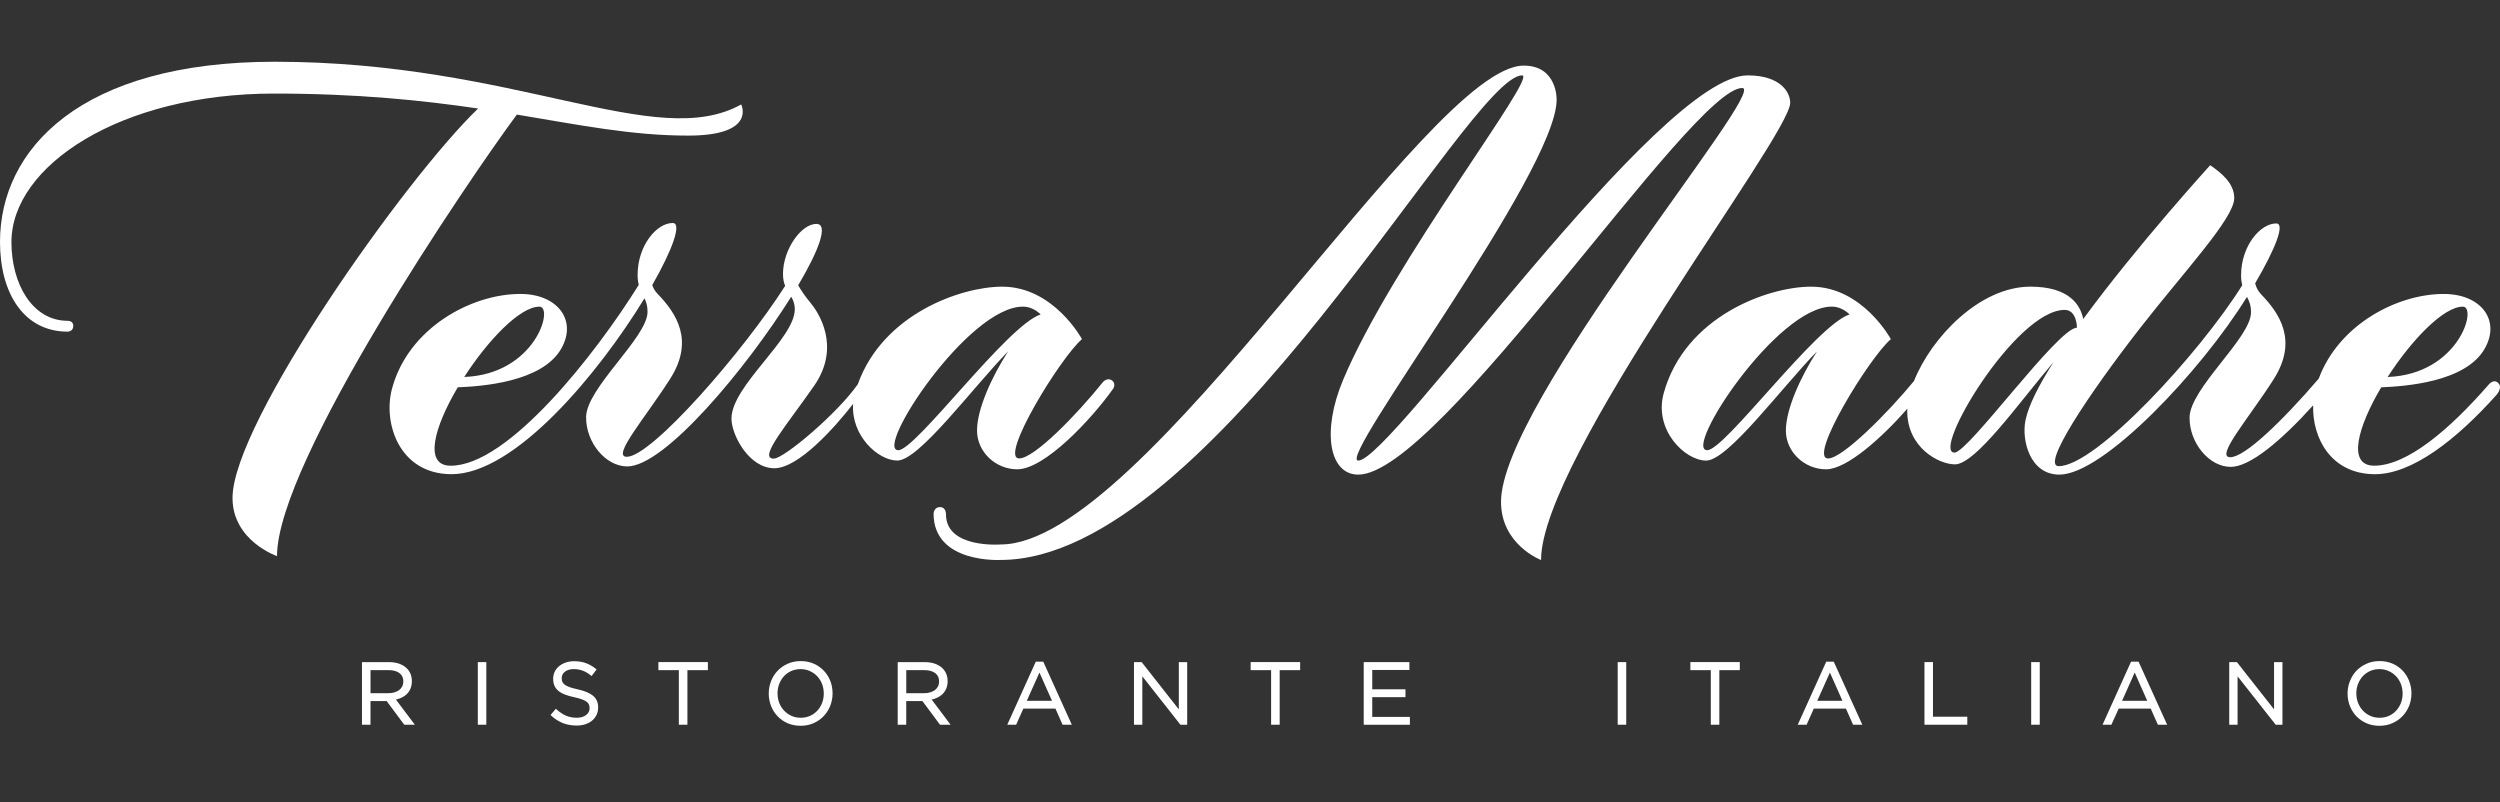
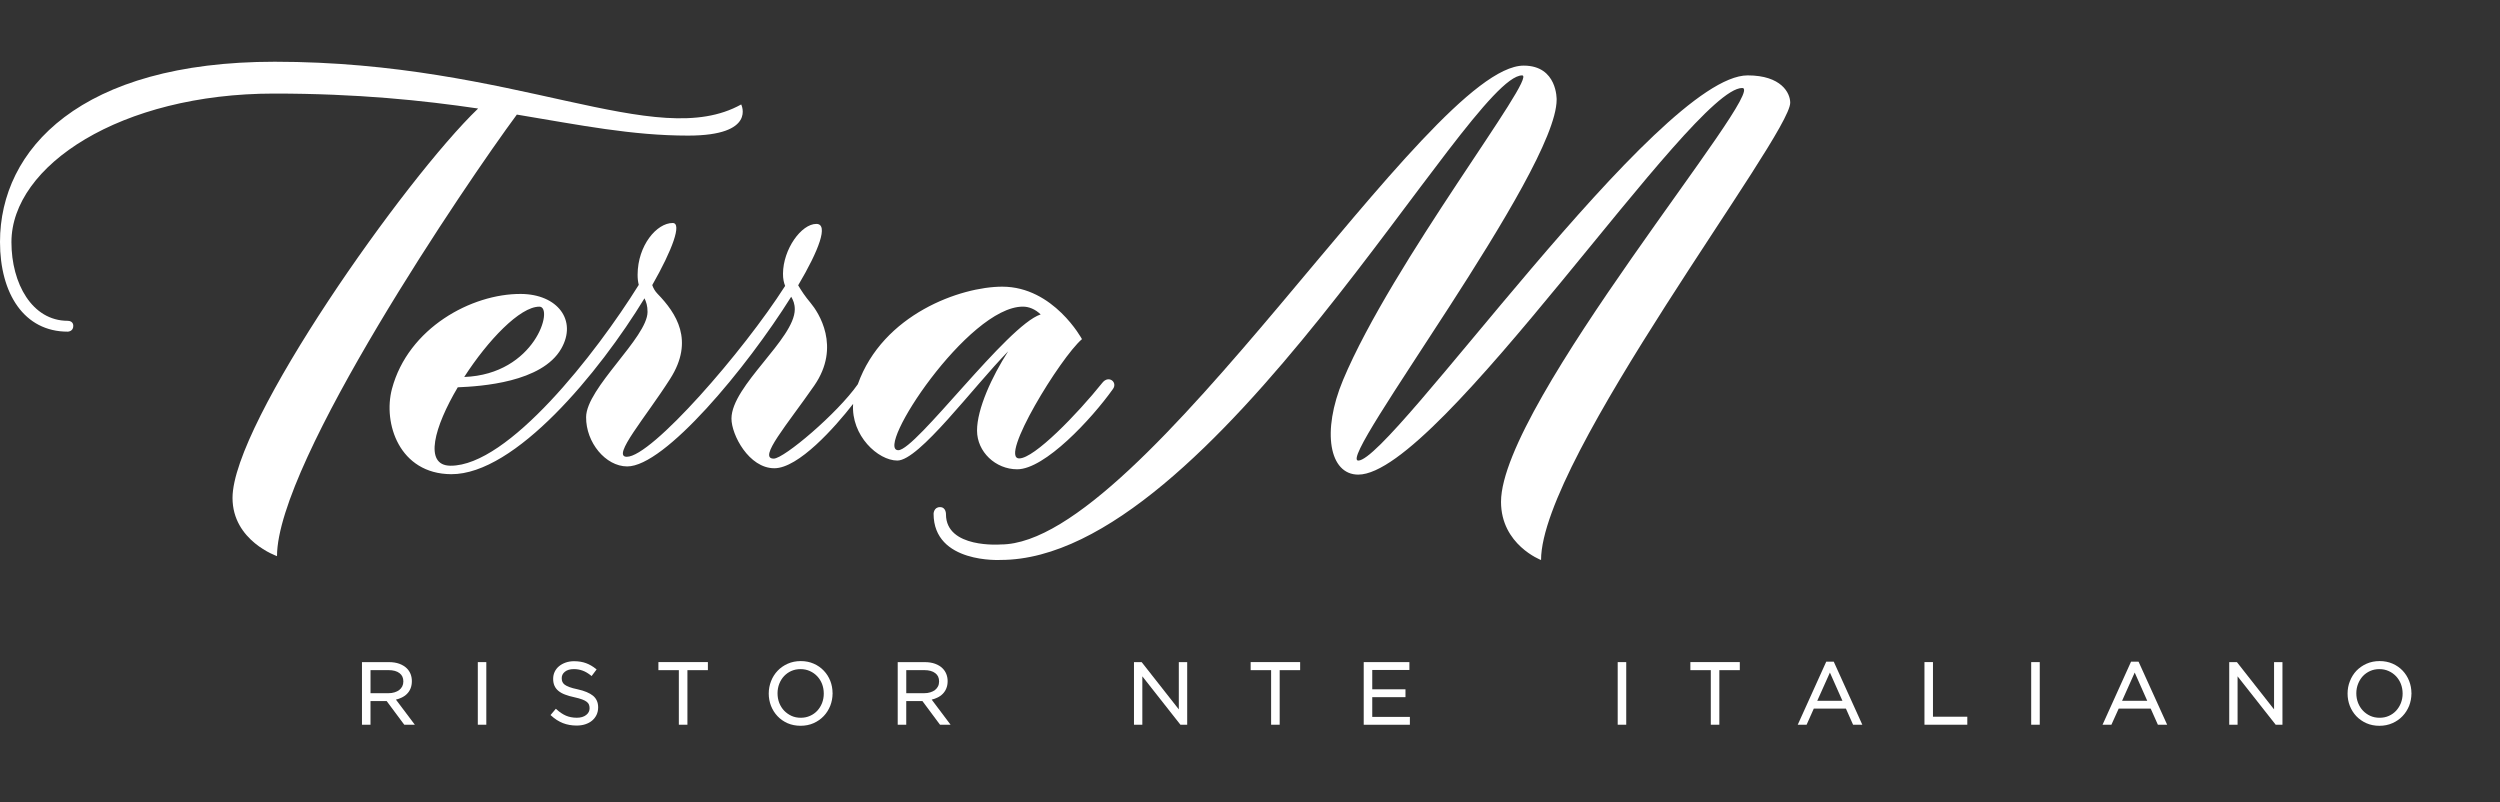
<svg xmlns="http://www.w3.org/2000/svg" xmlns:xlink="http://www.w3.org/1999/xlink" version="1.1" id="Camada_1" x="0px" y="0px" width="162px" height="52px" viewBox="0 0 162 52" enable-background="new 0 0 162 52" xml:space="preserve">
  <rect x="0" y="0" width="162" height="52" fill="#333333" stroke="none" />
  <g>
    <defs>
      <rect id="SVGID_1_" y="4" width="162" height="43.031" />
    </defs>
    <clipPath id="SVGID_2_">
      <use xlink:href="#SVGID_1_" overflow="visible" />
    </clipPath>
-     <path clip-path="url(#SVGID_2_)" fill-rule="evenodd" clip-rule="evenodd" fill="#FFFFFF" d="M161.891,24.823   c-0.301-0.308-0.623,0.098-0.623,0.098c-2.507,2.881-5.29,5.269-7.435,5.255c-1.76-0.01-1.039-2.534,0.47-5.078   c1.492-0.063,5.456-0.314,6.703-2.501c1.054-1.837-0.229-3.534-2.611-3.548c-3.02-0.021-6.836,1.964-8.141,5.487   c-2.386,2.777-4.798,5.098-5.736,5.092c-1.002-0.004,1.239-2.572,2.819-5.057c1.578-2.486,0.393-4.251-0.823-5.506   c-0.198-0.205-0.313-0.449-0.38-0.708c1.307-2.234,1.96-3.875,1.366-3.878c-1.034-0.004-2.266,1.45-2.279,3.343   c-0.002,0.272,0.031,0.479,0.075,0.664c-2.798,4.466-9.495,11.721-11.891,11.721c-1.152,0,1.889-4.597,5.262-8.934   c2.887-3.71,6.112-7.126,6.112-8.438c0-0.964-0.842-1.633-1.559-2.13c0.002,0-4.702,5.16-8.226,9.967   c-0.177-0.886-0.878-2.097-3.424-2.097c-3.286,0-6.427,3.298-7.543,6.115c-1.687,2.053-4.633,5.018-5.563,5.018   c-1.336,0,2.669-6.544,4.064-7.732c0,0-1.837-3.4-5.165-3.4c-2.804,0-8.179,1.928-9.553,6.898   c-0.659,2.376,1.364,4.371,2.752,4.371c1.409,0,4.89-4.734,7.181-7.074c-1.053,1.629-2.018,3.728-2.018,5.132   c0,1.379,1.204,2.508,2.605,2.508c1.353,0,3.64-2.074,5.272-3.933c-0.004,0.054-0.014,0.108-0.014,0.158   c0,2.358,2.031,3.454,3.095,3.454c1.346,0,4.193-4.06,6.383-6.623c-0.944,1.488-1.623,2.813-1.815,3.766   c-0.266,1.309,0.295,3.522,2.195,3.522c2.854,0,9.192-6.714,12.158-11.519c0.141,0.268,0.264,0.542,0.262,1.01   c-0.008,1.652-3.972,4.929-3.983,6.813c-0.01,1.643,1.263,3.186,2.659,3.195c1.253,0.006,3.282-1.699,5.35-3.989   c-0.065,2.085,1.13,4.446,3.983,4.463c2.438,0.014,5.329-2.27,7.892-5.132C161.769,25.595,162.194,25.136,161.891,24.823    M159.595,19.871c0.954,0.006-0.264,4.385-4.875,4.558C156.248,22.06,158.333,19.865,159.595,19.871 M110.629,29.173   c-1.582,0,4.518-9.304,8.069-9.304c0.381,0,0.788,0.154,1.154,0.505C117.694,21.072,111.769,29.173,110.629,29.173 M126.651,29.329   c-1.53,0,3.95-9.248,7.142-9.248c0.794,0,0.794,1.153,0.794,1.153C133.361,21.235,127.549,29.329,126.651,29.329" />
    <path clip-path="url(#SVGID_2_)" fill-rule="evenodd" clip-rule="evenodd" fill="#FFFFFF" d="M63.312,27.902   c0,1.377,1.2,2.508,2.604,2.508c1.788,0,4.823-3.259,6.206-5.207c0.312-0.439-0.28-0.911-0.684-0.406   c-1.64,2.049-4.417,4.908-5.391,4.908c-1.334,0,2.672-6.541,4.065-7.729c0,0-1.834-3.4-5.166-3.4c-2.688,0-7.741,1.784-9.359,6.322   c-1.323,1.892-4.786,4.821-5.449,4.821c-1.051,0,0.878-2.207,2.627-4.734c1.749-2.53,0.269-4.75-0.236-5.353   c-0.355-0.421-0.609-0.805-0.807-1.145c1.348-2.277,1.985-3.974,1.182-3.978c-0.974-0.006-2.158,1.636-2.166,3.227   c-0.002,0.334,0.056,0.582,0.139,0.791c-2.708,4.247-8.653,11.083-10.265,11.073c-1.002-0.006,1.238-2.571,2.817-5.057   c1.582-2.483,0.394-4.25-0.823-5.508c-0.16-0.165-0.27-0.356-0.34-0.562c1.319-2.31,1.931-4.018,1.328-4.023   c-1.034-0.006-2.267,1.448-2.277,3.342c-0.002,0.271,0.028,0.482,0.075,0.667c-2.784,4.473-8.462,11.738-12.199,11.719   c-1.764-0.01-1.039-2.534,0.47-5.081c1.491-0.061,5.452-0.314,6.705-2.502c1.05-1.834-0.233-3.533-2.614-3.548   c-3.201-0.018-7.302,2.21-8.353,6.144c-0.596,2.235,0.474,5.514,3.834,5.536c4.148,0.023,9.603-6.594,12.528-11.397   c0.111,0.23,0.201,0.489,0.198,0.886c-0.01,1.654-3.973,4.931-3.981,6.815c-0.012,1.643,1.263,3.186,2.658,3.193   c2.427,0.016,7.732-6.362,10.632-10.996c0.131,0.225,0.234,0.464,0.232,0.821c-0.01,1.91-4.09,4.943-4.103,7.069   c-0.006,1.05,1.129,3.224,2.778,3.224c1.563,0,3.915-2.639,5.105-4.17c-0.143,2.054,1.615,3.671,2.867,3.671   c1.409,0,4.887-4.735,7.179-7.076C64.275,24.4,63.312,26.497,63.312,27.902 M34.954,19.872c0.954,0.006-0.263,4.385-4.873,4.556   C31.607,22.061,33.694,19.864,34.954,19.872 M58.211,29.173c-1.579,0,4.519-9.303,8.071-9.303c0.381,0,0.787,0.153,1.154,0.505   C65.276,21.071,59.35,29.173,58.211,29.173" />
    <path clip-path="url(#SVGID_2_)" fill-rule="evenodd" clip-rule="evenodd" fill="#FFFFFF" d="M113.246,4.885   c-5.789,0-23.085,24.961-25.231,24.961c-1.459,0,12.855-18.708,12.855-23.388c0,0,0.06-2.206-2.133-2.206   c-6.207,0-24.63,31.029-33.89,31.029c0,0-3.548,0.28-3.548-1.954c0,0,0.017-0.466-0.387-0.466c-0.403,0-0.416,0.424-0.416,0.424   c0,3.253,4.351,2.999,4.351,2.999c13.645,0,30.321-31.399,33.786-31.399c1.043,0-8.415,12.13-11.603,19.738   c-1.401,3.35-0.887,6.132,0.984,6.132c5.257,0,21.606-25.053,24.881-25.053c1.744,0-15.629,20.453-15.629,26.817   c0,2.782,2.594,3.771,2.594,3.771c0-6.595,16.146-27.49,16.146-29.633C116.006,6.026,115.43,4.885,113.246,4.885" />
    <path clip-path="url(#SVGID_2_)" fill-rule="evenodd" clip-rule="evenodd" fill="#FFFFFF" d="M44.591,8.787   c4.458,0,3.439-2.019,3.439-2.019C42.485,9.854,33.456,4.001,17.8,4.001C5.206,4.001,0,9.675,0,15.676   c0,3.36,1.569,5.815,4.384,5.815c0,0,0.365,0,0.365-0.372c0-0.278-0.239-0.331-0.365-0.331c-2.302,0-3.643-2.414-3.643-5.095   c0-4.958,7.078-9.63,17.016-9.63c5.417,0,9.638,0.442,13.225,0.969c-4.716,4.521-15.915,20.379-15.915,25.232   c0,2.783,2.883,3.773,2.883,3.773c0-6.102,12.318-24.263,15.542-28.612C37.604,8.108,40.948,8.787,44.591,8.787" />
    <path clip-path="url(#SVGID_2_)" fill-rule="evenodd" clip-rule="evenodd" fill="#FFFFFF" d="M26.014,45.21   c0.136-0.062,0.258-0.145,0.357-0.246c0.101-0.099,0.18-0.218,0.235-0.358c0.054-0.134,0.083-0.289,0.083-0.473   c0-0.162-0.029-0.314-0.083-0.455c-0.055-0.137-0.136-0.26-0.237-0.362c-0.132-0.131-0.292-0.23-0.491-0.304   c-0.197-0.071-0.422-0.106-0.671-0.106h-1.751v4.057h0.553v-1.534h1.047l1.127,1.515l0.019,0.02h0.681l-1.226-1.629   C25.786,45.305,25.9,45.264,26.014,45.21 M25.171,44.919H24.01v-1.495h1.167c0.307,0,0.545,0.067,0.712,0.196   c0.167,0.127,0.248,0.301,0.248,0.54c0,0.117-0.025,0.226-0.071,0.317c-0.049,0.093-0.113,0.172-0.198,0.237   c-0.083,0.063-0.185,0.115-0.305,0.15C25.445,44.903,25.311,44.919,25.171,44.919" />
    <rect x="30.962" y="42.905" clip-path="url(#SVGID_2_)" fill-rule="evenodd" clip-rule="evenodd" fill="#FFFFFF" width="0.551" height="4.057" />
    <path clip-path="url(#SVGID_2_)" fill-rule="evenodd" clip-rule="evenodd" fill="#FFFFFF" d="M37.43,44.667   c-0.221-0.047-0.395-0.091-0.529-0.143c-0.133-0.047-0.237-0.103-0.313-0.16c-0.07-0.056-0.12-0.116-0.146-0.182   c-0.029-0.063-0.042-0.141-0.042-0.242c0-0.164,0.066-0.299,0.205-0.411c0.142-0.115,0.337-0.171,0.581-0.171   c0.199,0,0.384,0.032,0.566,0.098c0.182,0.064,0.362,0.174,0.542,0.318l0.042,0.035l0.324-0.429l-0.041-0.034   c-0.204-0.166-0.424-0.291-0.643-0.372c-0.223-0.083-0.484-0.127-0.778-0.127c-0.195,0-0.375,0.03-0.536,0.085   c-0.167,0.058-0.306,0.135-0.432,0.236c-0.12,0.099-0.217,0.222-0.284,0.36c-0.066,0.136-0.101,0.291-0.101,0.463   c0,0.168,0.028,0.316,0.083,0.443c0.058,0.133,0.144,0.241,0.259,0.337c0.114,0.093,0.257,0.176,0.43,0.239   c0.174,0.067,0.375,0.125,0.6,0.172c0.201,0.044,0.372,0.092,0.505,0.141c0.126,0.046,0.228,0.1,0.298,0.155   c0.071,0.055,0.116,0.112,0.143,0.178c0.026,0.067,0.043,0.143,0.043,0.237c0,0.181-0.073,0.323-0.222,0.439   c-0.147,0.117-0.352,0.179-0.605,0.179c-0.266,0-0.503-0.048-0.706-0.135c-0.209-0.091-0.416-0.231-0.612-0.412l-0.042-0.035   l-0.344,0.407l0.039,0.034c0.236,0.22,0.494,0.382,0.764,0.489c0.265,0.104,0.565,0.158,0.884,0.158   c0.202,0,0.391-0.026,0.56-0.081c0.172-0.056,0.322-0.135,0.443-0.236c0.122-0.103,0.22-0.228,0.29-0.37   c0.069-0.145,0.106-0.311,0.106-0.492c0-0.319-0.112-0.57-0.334-0.755C38.211,44.907,37.875,44.765,37.43,44.667" />
    <polygon clip-path="url(#SVGID_2_)" fill-rule="evenodd" clip-rule="evenodd" fill="#FFFFFF" points="42.665,43.426 43.989,43.426    43.989,46.962 44.545,46.962 44.545,43.426 45.871,43.426 45.871,42.903 42.665,42.903  " />
    <path clip-path="url(#SVGID_2_)" fill-rule="evenodd" clip-rule="evenodd" fill="#FFFFFF" d="M53.805,44.127   c-0.099-0.252-0.24-0.476-0.422-0.665c-0.18-0.192-0.402-0.347-0.653-0.456c-0.251-0.112-0.535-0.168-0.84-0.168   c-0.309,0-0.593,0.058-0.849,0.172c-0.255,0.115-0.476,0.268-0.652,0.456c-0.182,0.191-0.325,0.417-0.423,0.669   c-0.099,0.253-0.152,0.522-0.152,0.812c0,0.275,0.051,0.543,0.148,0.796c0.101,0.254,0.243,0.479,0.421,0.665   c0.178,0.19,0.399,0.343,0.65,0.456c0.255,0.11,0.54,0.166,0.844,0.166c0.306,0,0.592-0.056,0.847-0.17   c0.25-0.111,0.47-0.266,0.653-0.458c0.18-0.188,0.322-0.415,0.424-0.667c0.097-0.249,0.147-0.513,0.149-0.78l0.004-0.004   l-0.004-0.045C53.948,44.634,53.9,44.372,53.805,44.127 M53.269,45.559c-0.075,0.188-0.178,0.354-0.31,0.497   c-0.128,0.138-0.286,0.251-0.47,0.332c-0.184,0.083-0.383,0.123-0.6,0.123c-0.218,0-0.42-0.04-0.601-0.123   c-0.184-0.085-0.344-0.2-0.478-0.339c-0.134-0.143-0.24-0.311-0.314-0.498c-0.073-0.19-0.112-0.398-0.112-0.628   c0-0.216,0.039-0.426,0.112-0.612c0.074-0.188,0.178-0.356,0.308-0.496c0.132-0.139,0.288-0.254,0.47-0.335   s0.387-0.121,0.602-0.121c0.219,0,0.421,0.042,0.602,0.125c0.183,0.081,0.344,0.196,0.477,0.337   c0.136,0.143,0.237,0.305,0.314,0.498c0.073,0.192,0.112,0.398,0.112,0.628C53.381,45.162,53.342,45.368,53.269,45.559" />
    <path clip-path="url(#SVGID_2_)" fill-rule="evenodd" clip-rule="evenodd" fill="#FFFFFF" d="M60.73,45.21   c0.139-0.062,0.258-0.146,0.357-0.246c0.099-0.099,0.178-0.218,0.235-0.358c0.055-0.134,0.085-0.289,0.085-0.473   c0-0.162-0.03-0.314-0.085-0.455c-0.055-0.137-0.136-0.262-0.237-0.362c-0.129-0.131-0.29-0.23-0.491-0.304   c-0.195-0.071-0.42-0.106-0.671-0.106h-1.751v4.057h0.553v-1.534h1.048l1.126,1.515l0.019,0.02h0.681l-1.225-1.629   C60.501,45.305,60.621,45.264,60.73,45.21 M59.887,44.919h-1.161v-1.495h1.167c0.307,0,0.545,0.067,0.712,0.196   c0.168,0.127,0.248,0.301,0.248,0.54c0,0.121-0.024,0.228-0.071,0.319c-0.049,0.093-0.113,0.17-0.196,0.235   c-0.085,0.063-0.187,0.115-0.306,0.15C60.161,44.903,60.029,44.919,59.887,44.919" />
-     <path clip-path="url(#SVGID_2_)" fill-rule="evenodd" clip-rule="evenodd" fill="#FFFFFF" d="M67.605,42.878h-0.487l-1.814,4.011   l-0.035,0.073h0.576l0.468-1.043h2.08l0.462,1.043h0.598l-1.834-4.053L67.605,42.878z M66.536,45.412l0.82-1.83l0.814,1.83H66.536z   " />
    <polygon clip-path="url(#SVGID_2_)" fill-rule="evenodd" clip-rule="evenodd" fill="#FFFFFF" points="76.387,45.968 73.995,42.925    73.979,42.905 73.482,42.905 73.482,46.964 74.023,46.964 74.023,43.826 76.478,46.944 76.495,46.964 76.93,46.964 76.93,42.905    76.387,42.905  " />
    <polygon clip-path="url(#SVGID_2_)" fill-rule="evenodd" clip-rule="evenodd" fill="#FFFFFF" points="81.042,43.426 82.368,43.426    82.368,46.962 82.923,46.962 82.923,43.426 84.249,43.426 84.249,42.903 81.042,42.903  " />
    <polygon clip-path="url(#SVGID_2_)" fill-rule="evenodd" clip-rule="evenodd" fill="#FFFFFF" points="88.922,45.176 91.075,45.176    91.075,44.667 88.922,44.667 88.922,43.414 91.329,43.414 91.329,42.905 88.369,42.905 88.369,46.964 91.36,46.964 91.36,46.455    88.922,46.455  " />
    <rect x="104.827" y="42.905" clip-path="url(#SVGID_2_)" fill-rule="evenodd" clip-rule="evenodd" fill="#FFFFFF" width="0.553" height="4.057" />
    <polygon clip-path="url(#SVGID_2_)" fill-rule="evenodd" clip-rule="evenodd" fill="#FFFFFF" points="109.536,43.426    110.86,43.426 110.86,46.962 111.413,46.962 111.413,43.426 112.739,43.426 112.739,42.903 109.536,42.903  " />
    <path clip-path="url(#SVGID_2_)" fill-rule="evenodd" clip-rule="evenodd" fill="#FFFFFF" d="M118.827,42.878h-0.487l-1.813,4.011   l-0.035,0.073h0.576l0.465-1.043h2.083l0.463,1.043h0.599l-1.836-4.053L118.827,42.878z M117.758,45.412l0.82-1.83l0.812,1.83   H117.758z" />
    <polygon clip-path="url(#SVGID_2_)" fill-rule="evenodd" clip-rule="evenodd" fill="#FFFFFF" points="125.256,42.903    124.705,42.903 124.705,46.962 127.481,46.962 127.481,46.443 125.256,46.443  " />
    <rect x="131.621" y="42.905" clip-path="url(#SVGID_2_)" fill-rule="evenodd" clip-rule="evenodd" fill="#FFFFFF" width="0.555" height="4.057" />
    <path clip-path="url(#SVGID_2_)" fill-rule="evenodd" clip-rule="evenodd" fill="#FFFFFF" d="M138.578,42.878h-0.487l-1.813,4.011   l-0.035,0.073h0.576l0.471-1.043h2.075l0.465,1.043h0.601l-1.838-4.053L138.578,42.878z M137.511,45.412l0.818-1.83l0.812,1.83   H137.511z" />
    <polygon clip-path="url(#SVGID_2_)" fill-rule="evenodd" clip-rule="evenodd" fill="#FFFFFF" points="147.359,45.968    144.967,42.925 144.953,42.905 144.454,42.905 144.454,46.964 144.995,46.964 144.995,43.826 147.45,46.944 147.466,46.964    147.903,46.964 147.903,42.905 147.359,42.905  " />
    <path clip-path="url(#SVGID_2_)" fill-rule="evenodd" clip-rule="evenodd" fill="#FFFFFF" d="M156.261,44.905   c-0.002-0.271-0.052-0.533-0.148-0.778c-0.098-0.252-0.24-0.478-0.42-0.667c-0.181-0.19-0.402-0.345-0.651-0.454   c-0.254-0.112-0.537-0.168-0.844-0.168s-0.592,0.058-0.848,0.172c-0.253,0.113-0.473,0.268-0.655,0.456   c-0.18,0.191-0.32,0.415-0.419,0.669c-0.104,0.258-0.153,0.524-0.153,0.812c0,0.277,0.048,0.543,0.146,0.796   c0.102,0.254,0.244,0.478,0.42,0.665c0.183,0.19,0.4,0.343,0.653,0.456c0.254,0.112,0.539,0.168,0.844,0.168   c0.307,0,0.592-0.058,0.846-0.172c0.255-0.113,0.475-0.266,0.655-0.458c0.182-0.188,0.322-0.415,0.426-0.667   c0.095-0.247,0.146-0.509,0.148-0.78l0.004-0.004L156.261,44.905z M155.577,45.559c-0.073,0.186-0.18,0.354-0.309,0.497   c-0.129,0.138-0.287,0.253-0.472,0.334c-0.184,0.083-0.38,0.121-0.6,0.121c-0.216,0-0.42-0.04-0.602-0.123   c-0.185-0.085-0.345-0.2-0.476-0.339c-0.135-0.143-0.241-0.311-0.314-0.498c-0.075-0.19-0.115-0.4-0.115-0.628   c0-0.216,0.04-0.424,0.115-0.612c0.075-0.189,0.178-0.356,0.307-0.496c0.131-0.139,0.291-0.254,0.474-0.335   c0.18-0.081,0.384-0.121,0.6-0.121c0.22,0,0.42,0.042,0.6,0.125c0.185,0.081,0.343,0.196,0.479,0.337   c0.131,0.141,0.239,0.309,0.313,0.498c0.073,0.192,0.113,0.398,0.113,0.628C155.69,45.162,155.65,45.368,155.577,45.559" />
  </g>
</svg>